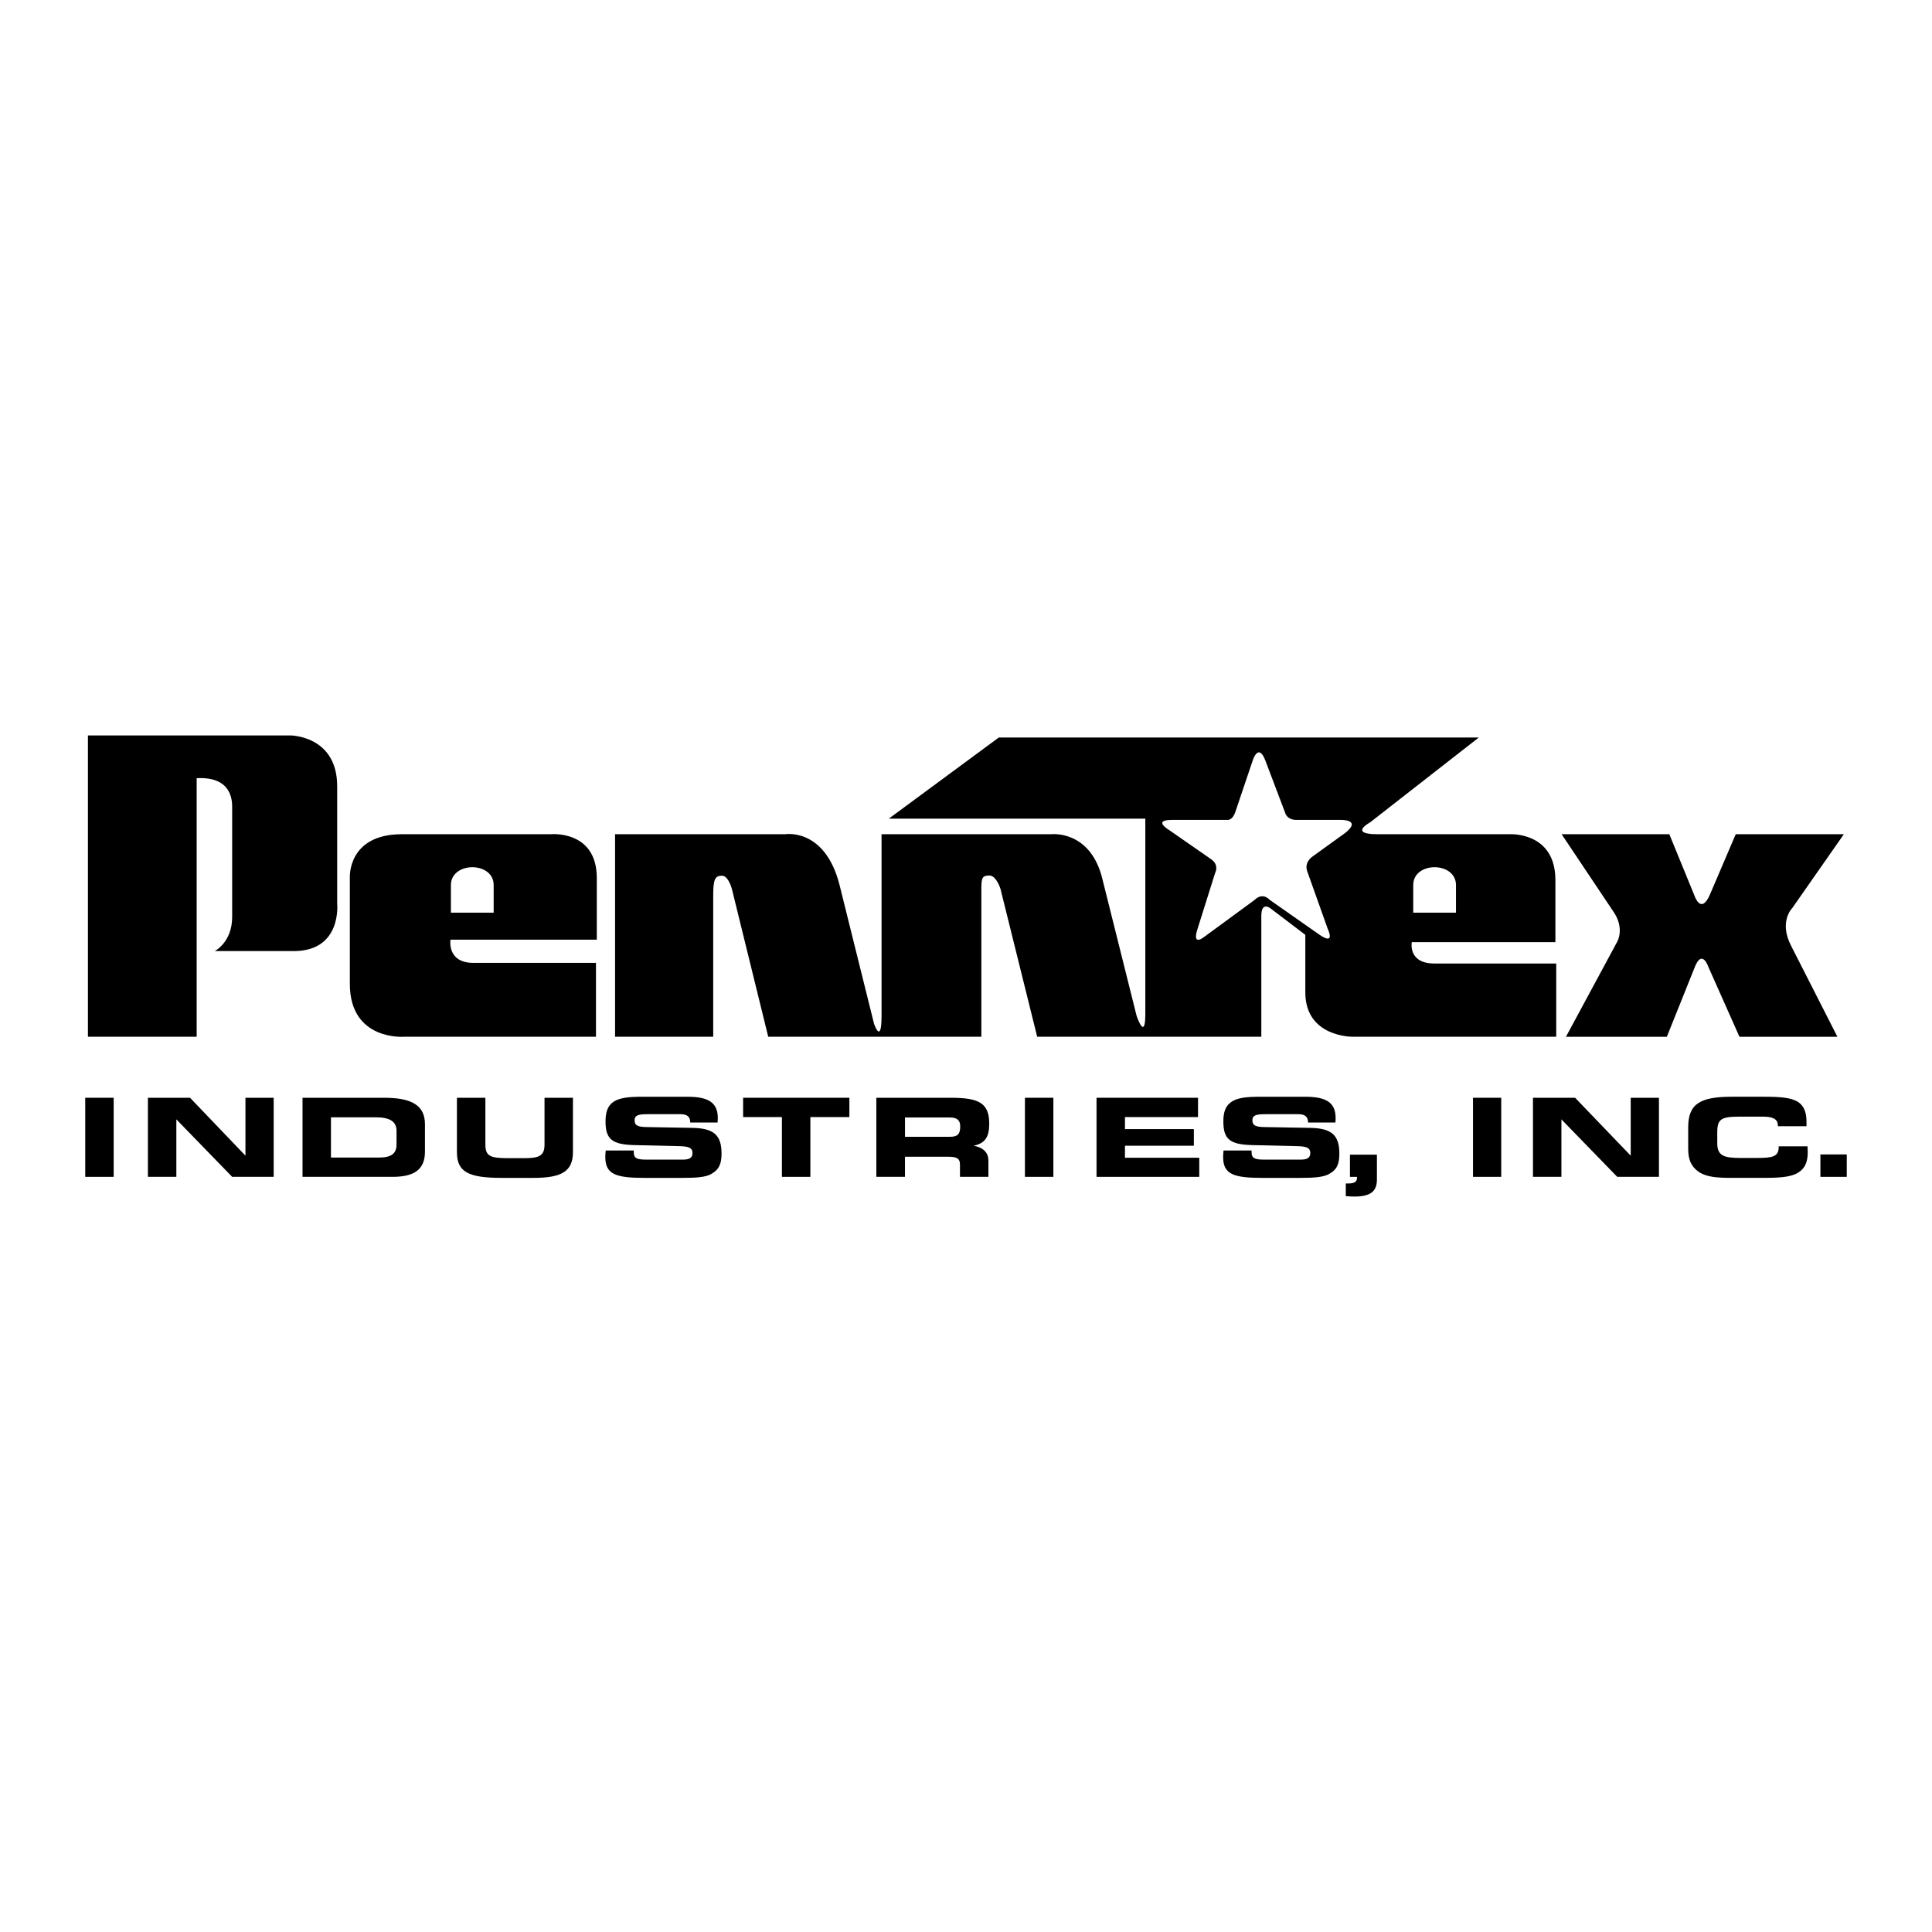
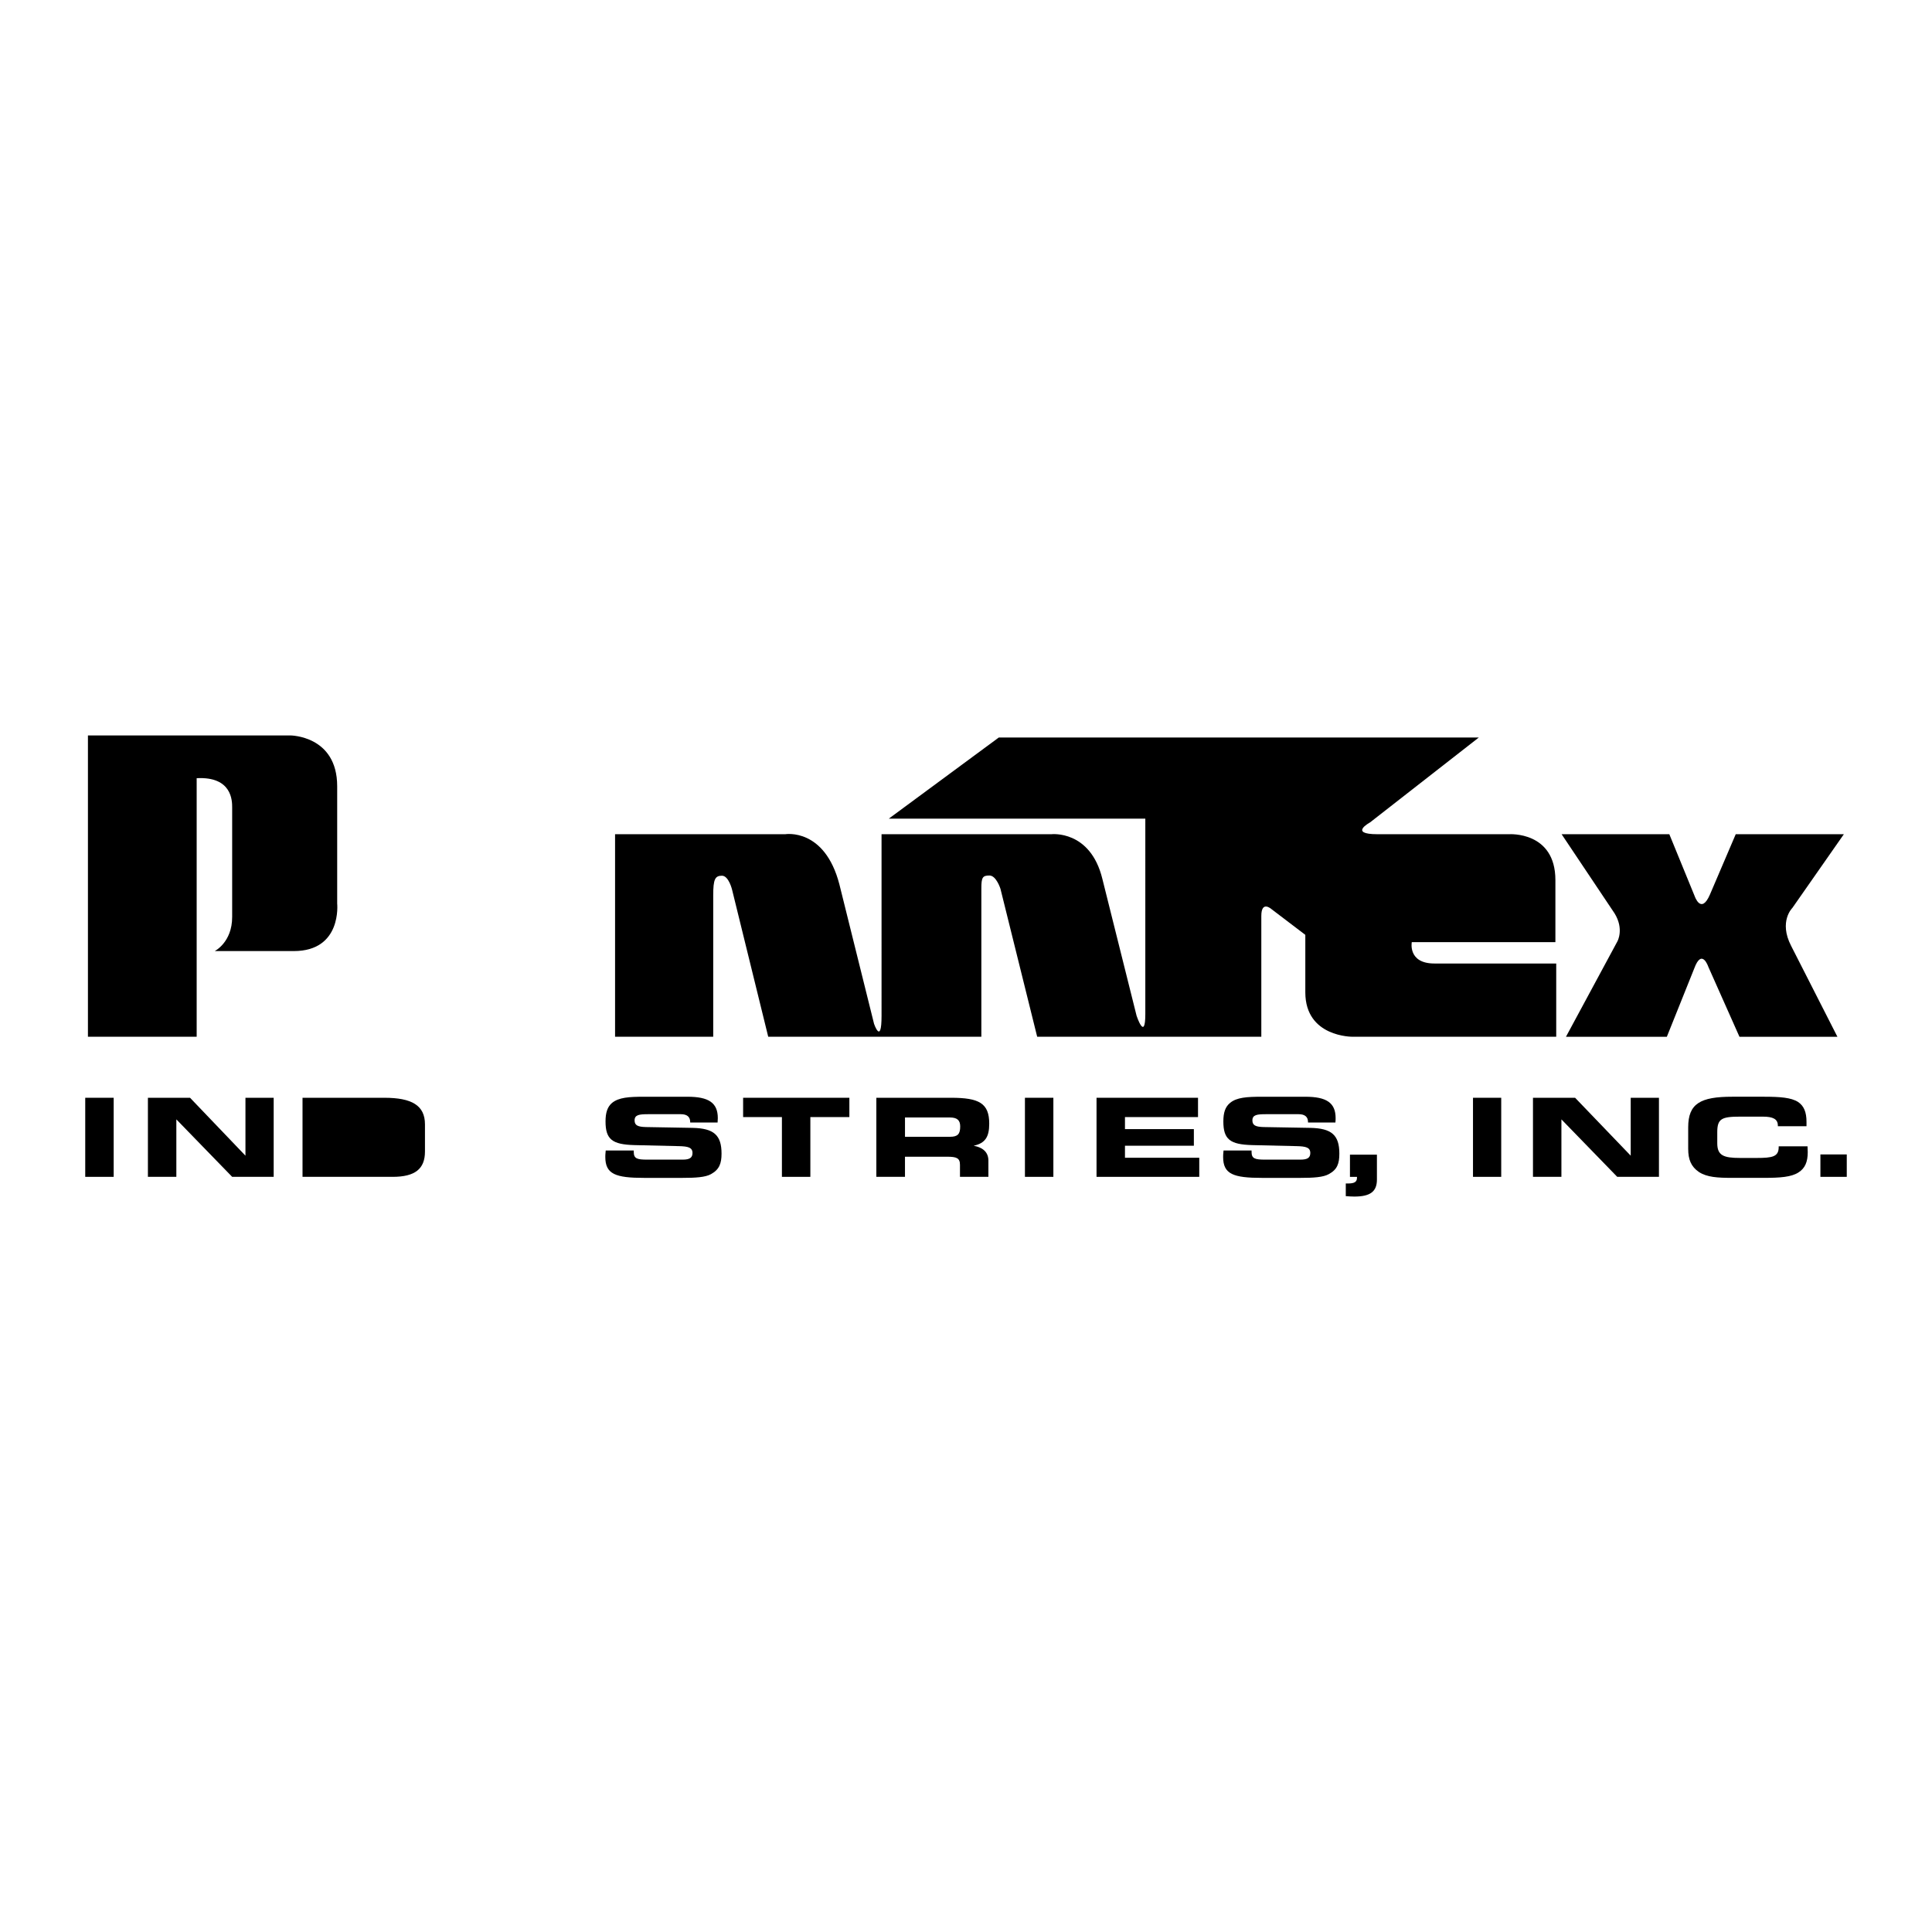
<svg xmlns="http://www.w3.org/2000/svg" version="1.0" id="Layer_1" x="0px" y="0px" width="192.756px" height="192.756px" viewBox="0 0 192.756 192.756" enable-background="new 0 0 192.756 192.756" xml:space="preserve">
  <g>
    <polygon fill-rule="evenodd" clip-rule="evenodd" fill="#FFFFFF" points="0,0 192.756,0 192.756,192.756 0,192.756 0,0  " />
    <polygon fill-rule="evenodd" clip-rule="evenodd" points="184.252,117.414 184.252,115.178 181.622,115.178 181.622,117.414    184.252,117.414  " />
    <path fill-rule="evenodd" clip-rule="evenodd" d="M177.378,112.363h2.857c0-0.146,0-0.291,0-0.436c0-0.953-0.249-1.594-0.849-1.988   c-0.684-0.434-1.781-0.518-3.396-0.518h-3.168c-3.168,0-4.39,0.684-4.39,3.045v2.152c0,1.076,0.29,1.781,1.077,2.318   c0.808,0.518,1.843,0.58,3.312,0.58h3.168c1.615,0,2.733-0.082,3.438-0.537c0.662-0.414,0.932-1.057,0.932-2.029   c0-0.188-0.021-0.373-0.021-0.58h-2.878v0.082c0,0.953-0.621,1.078-2.195,1.078h-1.656c-1.656,0-2.277-0.25-2.277-1.471v-1.098   c0-1.346,0.435-1.553,2.277-1.553h2.277c1.015,0,1.491,0.248,1.491,0.891V112.363L177.378,112.363z" />
    <polygon fill-rule="evenodd" clip-rule="evenodd" points="165.514,117.414 165.514,109.525 162.697,109.525 162.697,115.303    157.148,109.525 152.945,109.525 152.945,117.414 155.782,117.414 155.782,111.68 161.352,117.414 165.514,117.414  " />
    <polygon fill-rule="evenodd" clip-rule="evenodd" points="149.777,117.414 149.777,109.525 146.961,109.525 146.961,117.414    149.777,117.414  " />
    <path fill-rule="evenodd" clip-rule="evenodd" d="M135.387,117.414v0.084c0,0.434-0.269,0.578-0.911,0.578h-0.207v1.264   c0.312,0.021,0.58,0.041,0.85,0.041c1.594,0,2.257-0.496,2.257-1.697v-2.484h-2.691v2.215H135.387L135.387,117.414z" />
    <path fill-rule="evenodd" clip-rule="evenodd" d="M122.073,114.785c-0.041,0.332-0.041,0.559-0.041,0.643   c0,1.717,1.015,2.09,3.893,2.09h3.789c1.346,0,2.298-0.062,2.857-0.373c0.849-0.455,1.056-1.055,1.056-2.049   c0-1.844-0.766-2.527-2.898-2.568l-4.659-0.082c-0.786-0.021-1.118-0.166-1.118-0.662c0-0.559,0.456-0.621,1.347-0.621h3.271   c0.621,0,0.932,0.27,0.932,0.787v0.041h2.732c0.021-0.166,0.021-0.311,0.021-0.436c0-1.531-0.911-2.133-3.023-2.133h-4.327   c-1.491,0-2.526,0.062-3.189,0.621c-0.476,0.395-0.662,0.973-0.662,1.844c0,1.801,0.684,2.297,2.857,2.359l4.451,0.104   c0.911,0.021,1.367,0.125,1.367,0.684c0,0.477-0.29,0.662-0.974,0.662h-3.561c-0.994,0-1.325-0.104-1.325-0.766v-0.145H122.073   L122.073,114.785z" />
    <polygon fill-rule="evenodd" clip-rule="evenodd" points="119.526,111.451 119.526,109.525 109.401,109.525 109.401,117.414    119.651,117.414 119.651,115.51 112.238,115.51 112.238,114.309 119.112,114.309 119.112,112.652 112.238,112.652 112.238,111.451    119.526,111.451  " />
    <polygon fill-rule="evenodd" clip-rule="evenodd" points="105.095,117.414 105.095,109.525 102.258,109.525 102.258,117.414    105.095,117.414  " />
    <path fill-rule="evenodd" clip-rule="evenodd" d="M94.887,109.525h-7.454v7.889h2.857v-2.008h4.203   c0.932,0,1.284,0.125,1.284,0.807v1.201h2.836v-1.615c0-0.807-0.497-1.303-1.47-1.49c1.16-0.248,1.553-0.891,1.553-2.195   C98.697,110.064,97.682,109.525,94.887,109.525L94.887,109.525z" />
    <polygon fill-rule="evenodd" clip-rule="evenodd" points="80.849,117.414 80.849,111.451 84.742,111.451 84.742,109.525    74.141,109.525 74.141,111.451 78.012,111.451 78.012,117.414 80.849,117.414  " />
    <path fill-rule="evenodd" clip-rule="evenodd" d="M60.433,114.785c-0.041,0.332-0.041,0.559-0.041,0.643   c0,1.717,1.014,2.09,3.893,2.09h3.769c1.367,0,2.319-0.062,2.878-0.373c0.828-0.455,1.056-1.055,1.056-2.049   c0-1.844-0.766-2.527-2.898-2.568l-4.659-0.082c-0.787-0.021-1.118-0.166-1.118-0.662c0-0.559,0.455-0.621,1.346-0.621h3.271   c0.621,0,0.932,0.27,0.932,0.787v0.041h2.733c0-0.166,0.021-0.311,0.021-0.436c0-1.531-0.911-2.133-3.023-2.133h-4.328   c-1.511,0-2.526,0.062-3.209,0.621c-0.456,0.395-0.642,0.973-0.642,1.844c0,1.801,0.684,2.297,2.857,2.359l4.452,0.104   c0.911,0.021,1.367,0.125,1.367,0.684c0,0.477-0.29,0.662-0.973,0.662h-3.562c-0.994,0-1.325-0.104-1.325-0.766v-0.145H60.433   L60.433,114.785z" />
-     <path fill-rule="evenodd" clip-rule="evenodd" d="M45.587,109.525v5.426c0,1.986,1.16,2.566,4.473,2.566h3.168   c2.733,0,3.934-0.6,3.934-2.566v-5.426h-2.836v4.68c0,1.117-0.559,1.346-2.008,1.346h-1.615c-1.76,0-2.277-0.186-2.277-1.346v-4.68   H45.587L45.587,109.525z" />
    <path fill-rule="evenodd" clip-rule="evenodd" d="M38.341,109.525h-8.158v7.889h8.986c2.236,0,3.23-0.787,3.23-2.525v-2.713   C42.399,110.293,41.095,109.525,38.341,109.525L38.341,109.525z" />
    <polygon fill-rule="evenodd" clip-rule="evenodd" points="27.305,117.414 27.305,109.525 24.489,109.525 24.489,115.303    18.96,109.525 14.757,109.525 14.757,117.414 17.594,117.414 17.594,111.68 23.164,117.414 27.305,117.414  " />
    <polygon fill-rule="evenodd" clip-rule="evenodd" points="11.341,117.414 11.341,109.525 8.504,109.525 8.504,117.414    11.341,117.414  " />
    <path fill-rule="evenodd" clip-rule="evenodd" d="M156.237,103.438l5.135-9.523c0,0,0.684-1.222-0.29-2.795l-5.279-7.889h10.746   l2.526,6.17c0,0,0.642,1.905,1.532-0.166l2.567-6.004h10.787l-5.135,7.351c0,0-1.388,1.346-0.124,3.789l4.617,9.068h-9.773   l-3.105-6.977c0,0-0.642-1.925-1.408,0.166l-2.732,6.812H156.237L156.237,103.438z" />
    <path fill-rule="evenodd" clip-rule="evenodd" d="M61.365,103.438V83.23h16.979c0,0,3.934-0.663,5.404,5.011l3.458,13.914   c0,0,0.746,2.154,0.746-0.807V83.23h16.937c0,0,3.893-0.456,5.094,4.452l3.416,13.666c0,0,0.87,2.607,0.87-0.188V81.677H88.676   l10.974-8.096h47.892l-10.85,8.469c0,0-2.194,1.18,0.746,1.18h13.127c0,0,4.617-0.311,4.617,4.576v6.19h-14.328   c0,0-0.414,2.133,2.257,2.133h12.154v7.308h-20.312c0,0-4.721,0.062-4.721-4.43v-5.736l-3.375-2.567c0,0-1.015-0.911-1.015,0.684   v12.049h-22.362l-3.664-14.762c0,0-0.414-1.325-1.098-1.325s-0.808,0.187-0.808,1.284v14.803H76.646l-3.603-14.659   c0,0-0.331-1.408-1.015-1.408c-0.683,0-0.87,0.352-0.87,1.946v14.12H61.365L61.365,103.438z" />
-     <path fill-rule="evenodd" clip-rule="evenodd" d="M47.244,96.067H59.46v7.37H40.328c0,0-5.424,0.436-5.424-5.279V87.557   c0,0-0.249-4.327,5.197-4.327h14.825c0,0,4.617-0.456,4.617,4.369v6.15H44.946C44.946,93.749,44.552,96.067,47.244,96.067   L47.244,96.067z" />
    <path fill-rule="evenodd" clip-rule="evenodd" d="M8.773,103.438V73.374h20.188c0,0,4.68,0,4.68,5.073v11.699   c0,0,0.497,4.742-4.328,4.742h-7.889c0,0,1.739-0.87,1.739-3.396V80.559c0-0.642,0-3.105-3.541-2.919v25.798H8.773L8.773,103.438z" />
-     <path fill-rule="evenodd" clip-rule="evenodd" fill="#FFFFFF" d="M130.418,86.916l2.05,5.756c0,0,0.869,1.802-0.952,0.497   l-4.846-3.396c0,0-0.662-0.808-1.512,0.021l-4.969,3.645c0,0-1.325,1.118-0.704-0.787l1.739-5.528c0,0,0.455-0.808-0.373-1.387   l-4.203-2.919c0,0-1.719-1.015,0.27-1.015h5.549c0,0,0.477,0.062,0.766-0.746l1.761-5.218c0,0,0.559-1.76,1.242,0.021l1.987,5.239   c0,0,0.146,0.704,1.139,0.704h4.432c0,0,2.091-0.042,0.435,1.284l-3.209,2.319C131.019,85.404,130.087,85.963,130.418,86.916   L130.418,86.916z" />
-     <path fill-rule="evenodd" clip-rule="evenodd" fill="#FFFFFF" d="M140.998,91.057h4.266v-2.754c0-1.18-1.077-1.781-2.133-1.781   c-1.076,0-2.133,0.601-2.133,1.781V91.057L140.998,91.057z" />
    <path fill-rule="evenodd" clip-rule="evenodd" fill="#FFFFFF" d="M44.987,91.057h4.266v-2.754c0-1.18-1.056-1.781-2.133-1.781   c-1.056,0-2.133,0.601-2.133,1.781V91.057L44.987,91.057z" />
    <path fill-rule="evenodd" clip-rule="evenodd" fill="#FFFFFF" d="M94.784,111.492c0.725,0,1.015,0.291,1.015,0.891   c0,0.746-0.228,1.035-1.015,1.035h-4.493v-1.926H94.784L94.784,111.492z" />
-     <path fill-rule="evenodd" clip-rule="evenodd" fill="#FFFFFF" d="M37.471,111.473c1.408,0,2.091,0.414,2.091,1.346v1.387   c0,0.891-0.539,1.283-1.739,1.283H33.02v-4.016H37.471L37.471,111.473z" />
  </g>
</svg>